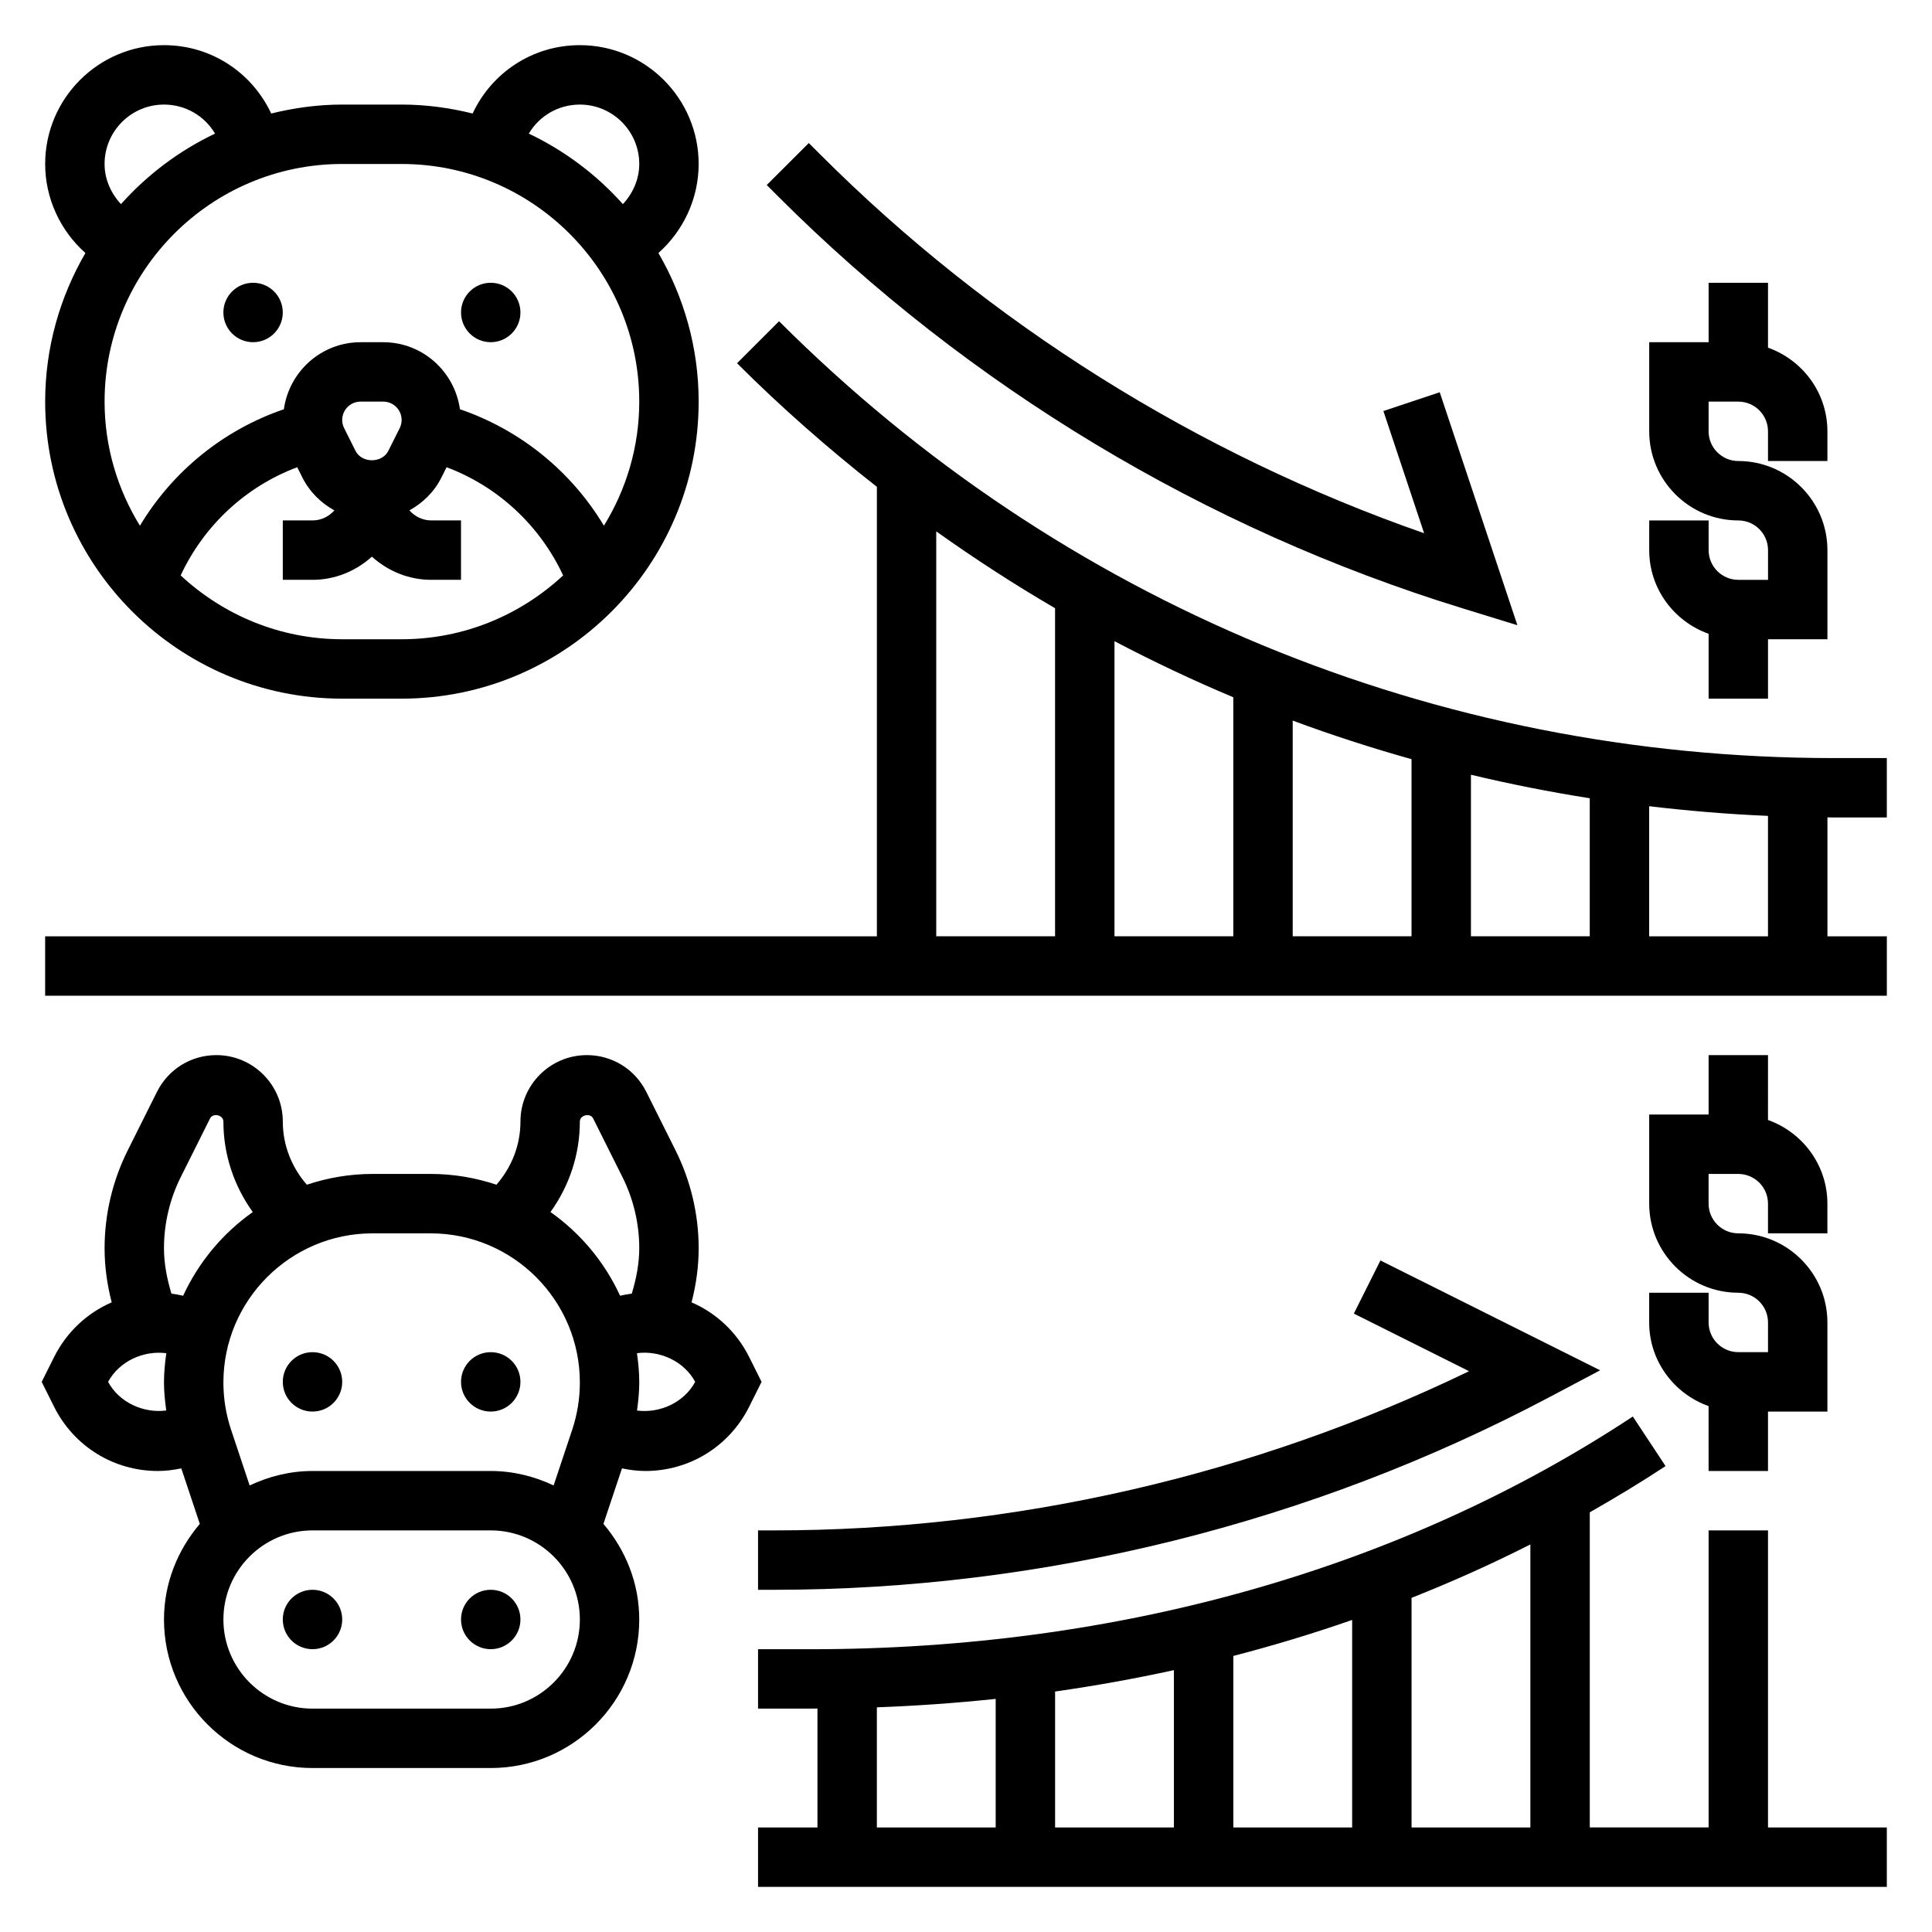
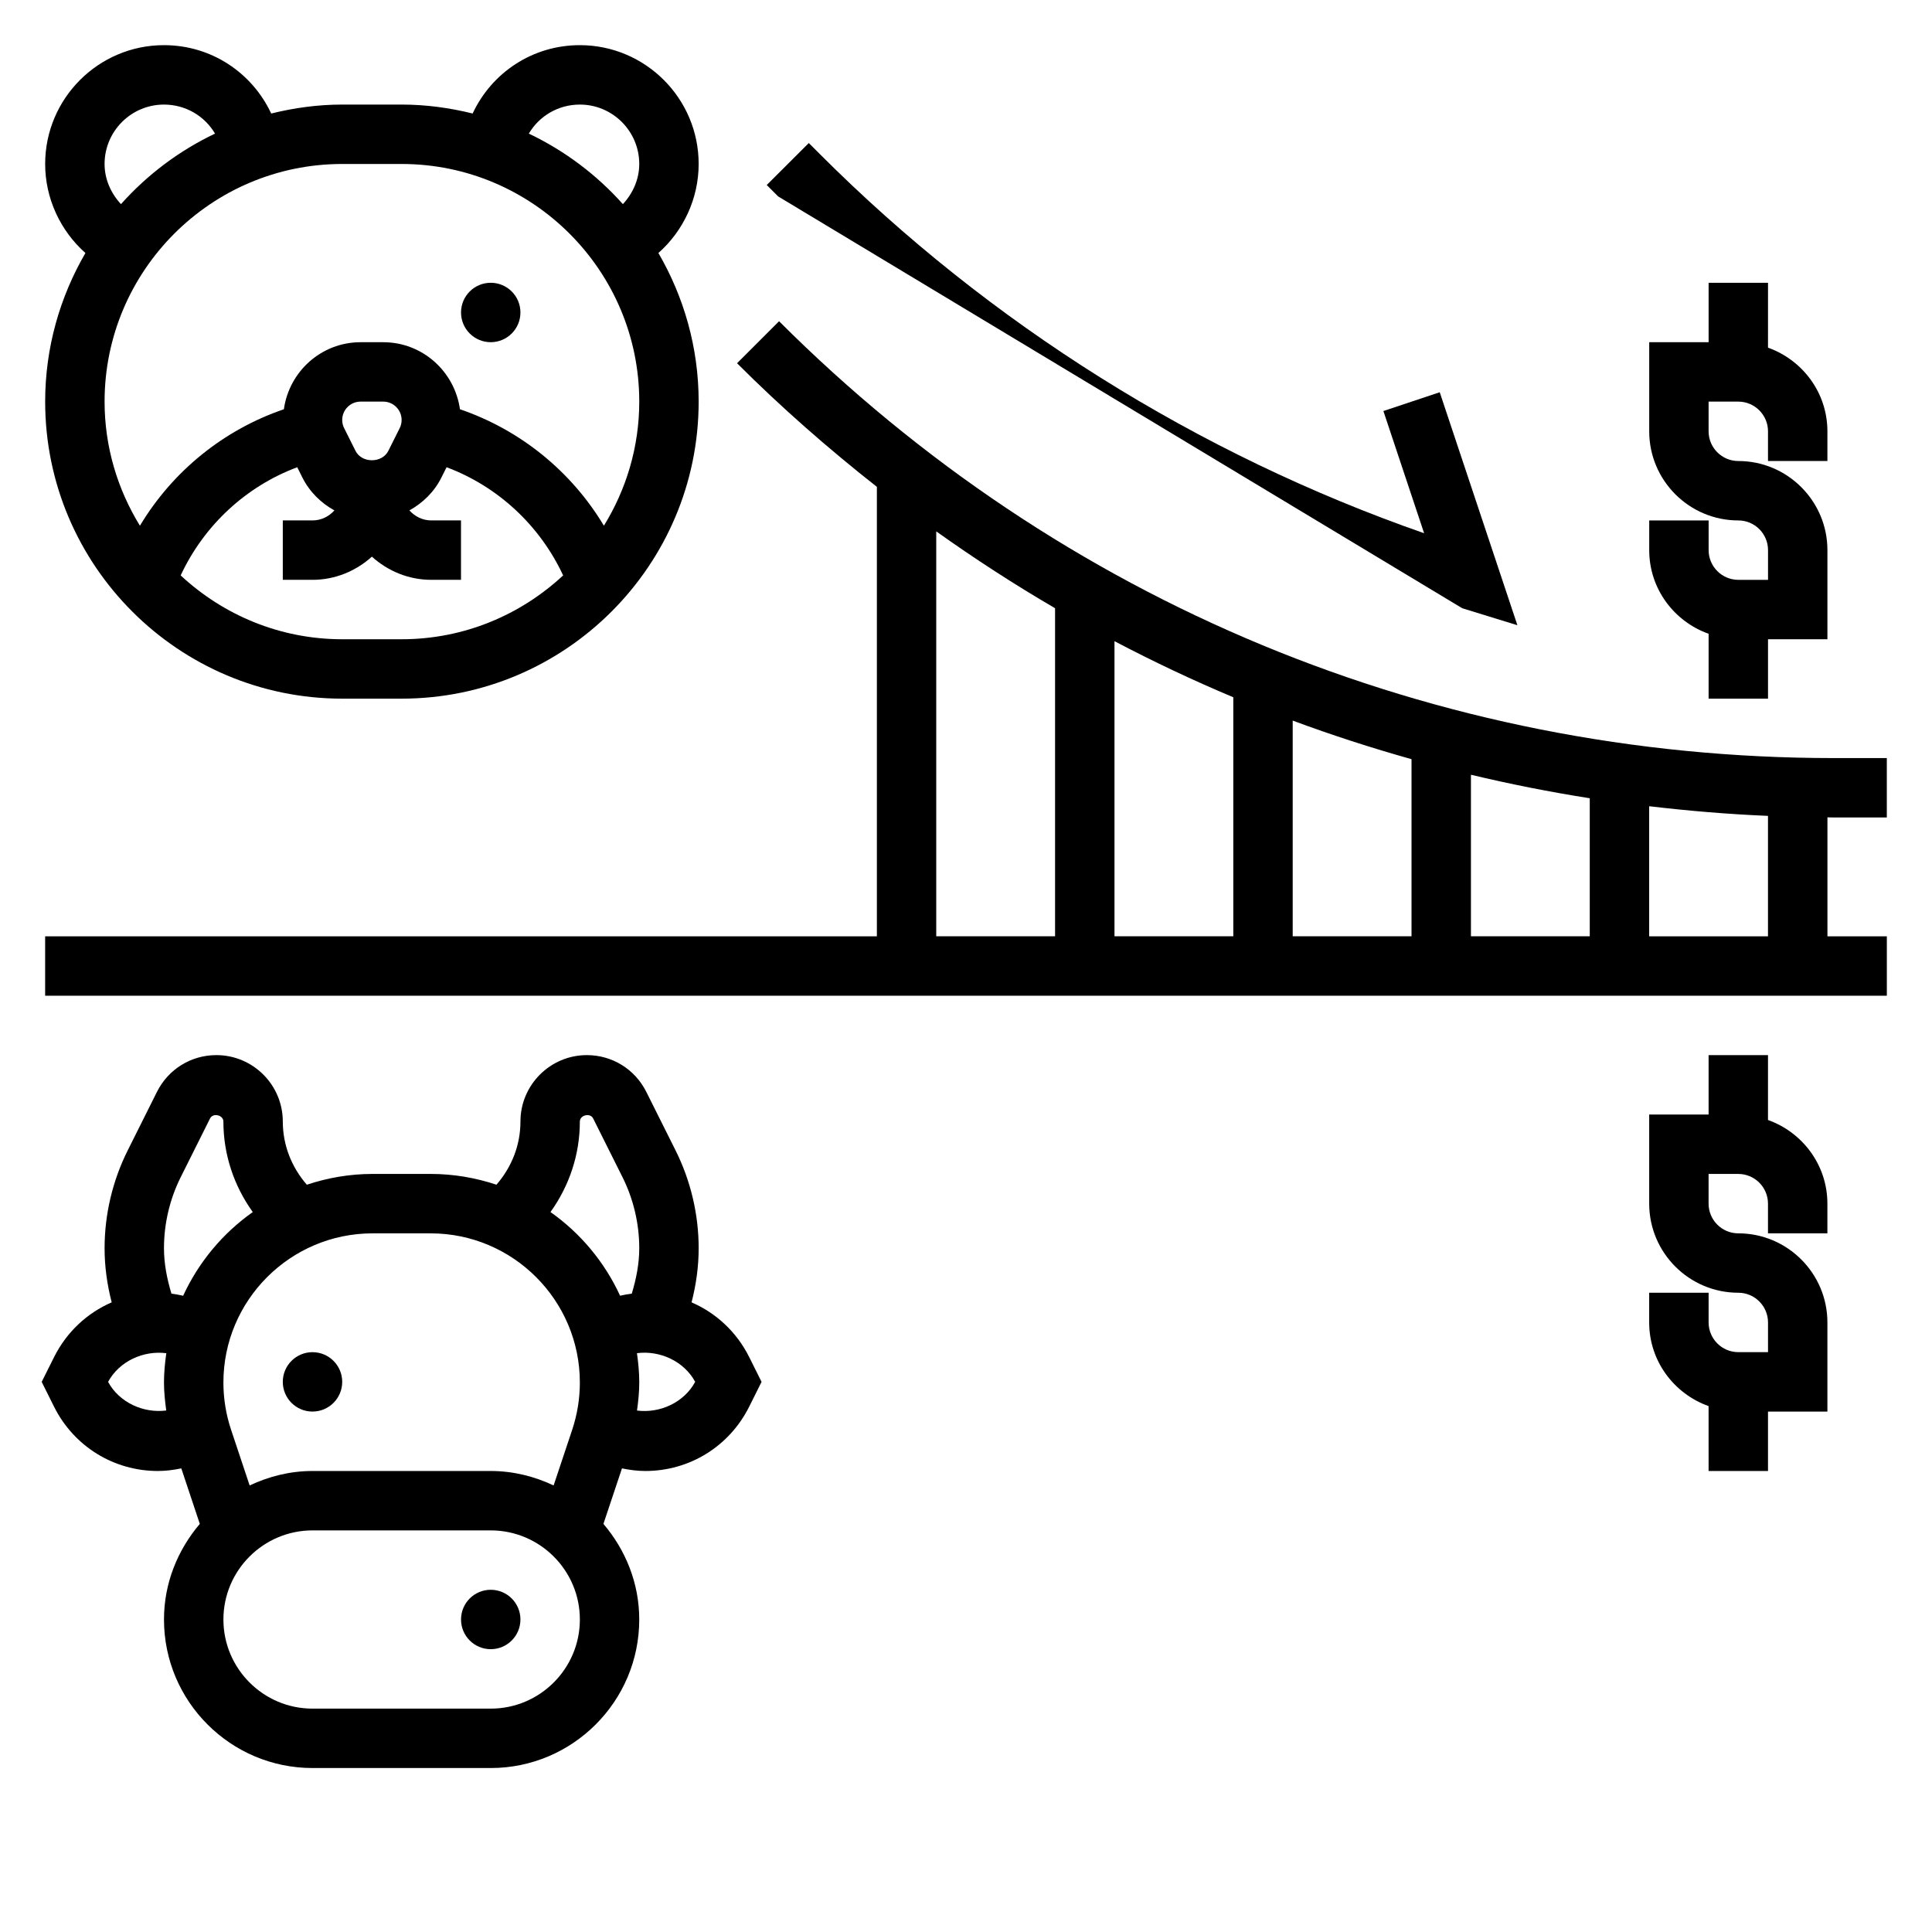
<svg xmlns="http://www.w3.org/2000/svg" fill="#000000" width="800px" height="800px" version="1.1" viewBox="144 144 512 512">
  <g>
-     <path d="m218.94 226.81c0 4.348-3.523 7.875-7.871 7.875-4.348 0-7.871-3.527-7.871-7.875s3.523-7.871 7.871-7.871c4.348 0 7.871 3.523 7.871 7.871" />
    <path d="m281.92 226.81c0 4.348-3.523 7.875-7.871 7.875s-7.871-3.527-7.871-7.875 3.523-7.871 7.871-7.871 7.871 3.523 7.871 7.871" />
    <path d="m234.69 329.15h15.742c43.406 0 78.719-35.312 78.719-78.719 0-14.352-3.93-27.781-10.668-39.383 6.656-5.898 10.668-14.477 10.668-23.594 0-17.367-14.121-31.488-31.488-31.488-12.531 0-23.348 7.289-28.41 18.113-6.035-1.488-12.316-2.367-18.82-2.367h-15.742c-6.504 0-12.785 0.883-18.82 2.371-5.066-10.828-15.883-18.117-28.414-18.117-17.363 0-31.488 14.125-31.488 31.488 0 9.117 4.016 17.695 10.668 23.594-6.738 11.602-10.668 25.031-10.668 39.383 0 43.406 35.316 78.719 78.723 78.719zm0-15.742c-16.539 0-31.559-6.453-42.809-16.918 6.164-13.242 17.277-23.578 30.891-28.668l1.355 2.715c1.914 3.816 4.93 6.754 8.492 8.73-1.441 1.598-3.481 2.652-5.805 2.652h-7.871v15.742h7.871c6.07 0 11.555-2.371 15.742-6.141 4.188 3.777 9.676 6.141 15.742 6.141h7.871v-15.742h-7.871c-2.32 0-4.359-1.055-5.801-2.66 3.566-1.977 6.582-4.902 8.492-8.73l1.355-2.707c13.609 5.094 24.727 15.43 30.891 28.668-11.246 10.465-26.266 16.918-42.805 16.918zm0-58.109c0-2.688 2.18-4.867 4.863-4.867h6.016c2.684 0 4.863 2.18 4.863 4.867 0 0.746-0.172 1.504-0.512 2.172l-3.008 6.008c-1.66 3.328-7.047 3.32-8.699 0l-3.008-6.016c-0.344-0.664-0.516-1.418-0.516-2.164zm62.977-83.586c8.684 0 15.742 7.062 15.742 15.742 0 4.031-1.676 7.769-4.336 10.645-6.949-7.785-15.414-14.16-24.93-18.695 2.754-4.66 7.789-7.691 13.523-7.691zm-47.234 15.742c34.723 0 62.977 28.254 62.977 62.977 0 12.059-3.465 23.301-9.367 32.883-8.645-14.414-22.152-25.395-38.148-30.859-1.41-10.012-9.934-17.766-20.324-17.766h-6.016c-10.391 0-18.926 7.754-20.324 17.766-15.996 5.465-29.504 16.445-38.148 30.867-5.898-9.59-9.367-20.832-9.367-32.891 0-34.723 28.254-62.977 62.977-62.977zm-78.719 0c0-8.684 7.062-15.742 15.742-15.742 5.731 0 10.77 3.031 13.531 7.691-9.523 4.535-17.98 10.91-24.93 18.695-2.668-2.875-4.344-6.613-4.344-10.645z" />
    <path d="m629.96 360.64h14.066v-15.742h-14.066c-105.58 0-204.84-41.117-279.5-115.77l-11.133 11.133c11.762 11.77 24.184 22.625 37.055 32.762v119.11h-220.42v15.742h488.07v-15.742h-15.742v-31.527c0.559 0 1.117 0.039 1.676 0.039zm-143.38-25.676c10.336 3.84 20.844 7.234 31.488 10.227v46.938h-31.488zm-15.742 57.164h-31.488v-78.207c10.289 5.398 20.789 10.375 31.488 14.863zm62.977-42.812c10.383 2.481 20.883 4.559 31.488 6.227v36.586h-31.488zm-141.7-64.496c10.219 7.281 20.711 14.082 31.488 20.363v86.945h-31.488zm220.42 107.31h-31.488v-34.473c10.414 1.227 20.906 2.117 31.488 2.559z" />
-     <path d="m531.51 305.19 14.617 4.504-20.586-61.75-14.926 4.984 10.793 32.387c-60.016-20.934-115.1-55.434-160.06-100.4l-3.008-3.008-11.148 11.125 3.016 3.016c50.441 50.414 113.13 88.16 181.3 109.14z" />
-     <path d="m612.54 549.57h-15.742v78.719h-31.488v-83.512c6.824-3.891 13.547-7.941 20.082-12.25l-8.676-13.137c-61.121 40.344-136.42 61.668-217.76 61.668h-14.066v15.742h14.066c0.559 0 1.117-0.023 1.676-0.031v31.523h-15.742v15.742h299.14v-15.742h-31.488zm-62.977 78.723h-31.488v-60.844c10.762-4.273 21.277-8.98 31.488-14.16zm-78.719-45.453c10.699-2.769 21.199-5.961 31.488-9.539v54.992h-31.488zm-15.746 45.453h-31.488v-36.023c10.652-1.512 21.145-3.41 31.488-5.668zm-78.719-31.836c10.613-0.387 21.113-1.141 31.488-2.234v34.07h-31.488z" />
-     <path d="m344.89 549.57v15.742h4.258c71.328 0 142.34-17.641 205.38-51.012l13.523-7.156-58.223-29.109-7.047 14.082 30.535 15.266c-57.234 27.641-120.58 42.188-184.17 42.188z" />
+     <path d="m531.51 305.19 14.617 4.504-20.586-61.75-14.926 4.984 10.793 32.387c-60.016-20.934-115.1-55.434-160.06-100.4l-3.008-3.008-11.148 11.125 3.016 3.016z" />
    <path d="m596.8 311.96v17.191h15.742v-15.742h15.742v-23.617c0-13.02-10.598-23.617-23.617-23.617-4.344 0-7.871-3.535-7.871-7.871v-7.871h7.871c4.344 0 7.871 3.535 7.871 7.871v7.871h15.742v-7.871c0-10.25-6.606-18.91-15.742-22.168l0.004-17.191h-15.742v15.742h-15.742v23.617c0 13.02 10.598 23.617 23.617 23.617 4.344 0 7.871 3.535 7.871 7.871v7.871h-7.871c-4.344 0-7.871-3.535-7.871-7.871v-7.871h-15.742v7.871c-0.008 10.25 6.598 18.91 15.738 22.168z" />
    <path d="m581.05 486.59v7.871c0 10.25 6.606 18.91 15.742 22.168l0.004 17.195h15.742v-15.742h15.742v-23.617c0-13.02-10.598-23.617-23.617-23.617-4.344 0-7.871-3.535-7.871-7.871v-7.871h7.871c4.344 0 7.871 3.535 7.871 7.871v7.871h15.742v-7.871c0-10.25-6.606-18.91-15.742-22.168l0.004-17.195h-15.742v15.742h-15.742v23.617c0 13.02 10.598 23.617 23.617 23.617 4.344 0 7.871 3.535 7.871 7.871v7.871h-7.871c-4.344 0-7.871-3.535-7.871-7.871v-7.871z" />
-     <path d="m234.69 573.18c0 4.348-3.527 7.871-7.875 7.871s-7.871-3.523-7.871-7.871 3.523-7.871 7.871-7.871 7.875 3.523 7.875 7.871" />
    <path d="m281.92 573.18c0 4.348-3.523 7.871-7.871 7.871s-7.871-3.523-7.871-7.871 3.523-7.871 7.871-7.871 7.871 3.523 7.871 7.871" />
    <path d="m234.69 510.21c0 4.348-3.527 7.871-7.875 7.871s-7.871-3.523-7.871-7.871c0-4.348 3.523-7.871 7.871-7.871s7.875 3.523 7.875 7.871" />
-     <path d="m281.92 510.21c0 4.348-3.523 7.871-7.871 7.871s-7.871-3.523-7.871-7.871c0-4.348 3.523-7.871 7.871-7.871s7.871 3.523 7.871 7.871" />
    <path d="m342.52 503.59c-3.32-6.621-8.754-11.645-15.25-14.453 1.207-4.676 1.883-9.461 1.883-14.352 0-8.941-2.117-17.902-6.109-25.891l-7.777-15.555c-3.004-5.996-9.035-9.723-15.742-9.723-9.707 0-17.602 7.898-17.602 17.602 0 6.25-2.312 12.082-6.359 16.742-5.488-1.824-11.336-2.856-17.43-2.856h-15.391c-6.094 0-11.941 1.031-17.43 2.859-4.051-4.66-6.367-10.492-6.367-16.746 0-9.703-7.894-17.602-17.602-17.602-6.707 0-12.73 3.723-15.742 9.73l-7.769 15.547c-4 7.992-6.117 16.949-6.117 25.891 0 4.887 0.676 9.676 1.883 14.352-6.496 2.809-11.926 7.84-15.25 14.469l-3.301 6.606 3.297 6.621c5.262 10.484 15.793 16.996 27.508 16.996 2.094 0 4.156-0.277 6.195-0.691l4.902 14.711c-5.832 6.863-9.492 15.641-9.492 25.34 0 21.703 17.656 39.359 39.359 39.359h47.23c21.703 0 39.359-17.656 39.359-39.359 0-9.699-3.66-18.477-9.492-25.34l4.914-14.711c2.031 0.414 4.102 0.691 6.188 0.691 11.715 0 22.246-6.512 27.504-17.004l3.301-6.613zm-44.852-62.371c0-1.73 2.754-2.371 3.519-0.828l7.769 15.547c2.918 5.82 4.453 12.34 4.453 18.848 0 4.133-0.805 8.133-1.977 12.035-1.047 0.125-2.078 0.332-3.102 0.559-4.102-8.918-10.492-16.57-18.445-22.176 4.992-6.965 7.781-15.238 7.781-23.984zm-39.535 29.633c21.797 0 39.535 17.734 39.535 39.531 0 4.258-0.684 8.461-2.023 12.5l-4.93 14.777c-5.078-2.394-10.691-3.832-16.664-3.832h-47.23c-5.977 0-11.586 1.441-16.664 3.832l-4.922-14.77c-1.348-4.035-2.031-8.246-2.031-12.508 0-21.797 17.734-39.531 39.531-39.531zm-66.227-14.918 7.762-15.539c0.785-1.551 3.535-0.906 3.535 0.824 0 8.746 2.785 17.02 7.785 23.992-7.949 5.606-14.344 13.258-18.453 22.176-1.023-0.227-2.055-0.434-3.102-0.559-1.172-3.91-1.977-7.91-1.977-12.043 0-6.508 1.535-13.027 4.449-18.852zm-19.262 54.277c2.984-5.504 9.406-8.375 15.43-7.598-0.363 2.551-0.617 5.133-0.617 7.769 0 2.488 0.27 4.961 0.598 7.414-6.027 0.781-12.445-2.098-15.41-7.586zm101.41 86.594h-47.23c-13.02 0-23.617-10.598-23.617-23.617 0-13.02 10.598-23.617 23.617-23.617h47.23c13.02 0 23.617 10.598 23.617 23.617 0 13.02-10.598 23.617-23.617 23.617zm38.762-78.996c0.336-2.457 0.598-4.93 0.598-7.426 0-2.644-0.25-5.227-0.613-7.777 6.031-0.789 12.453 2.094 15.43 7.598-2.977 5.512-9.383 8.383-15.414 7.606z" />
  </g>
</svg>